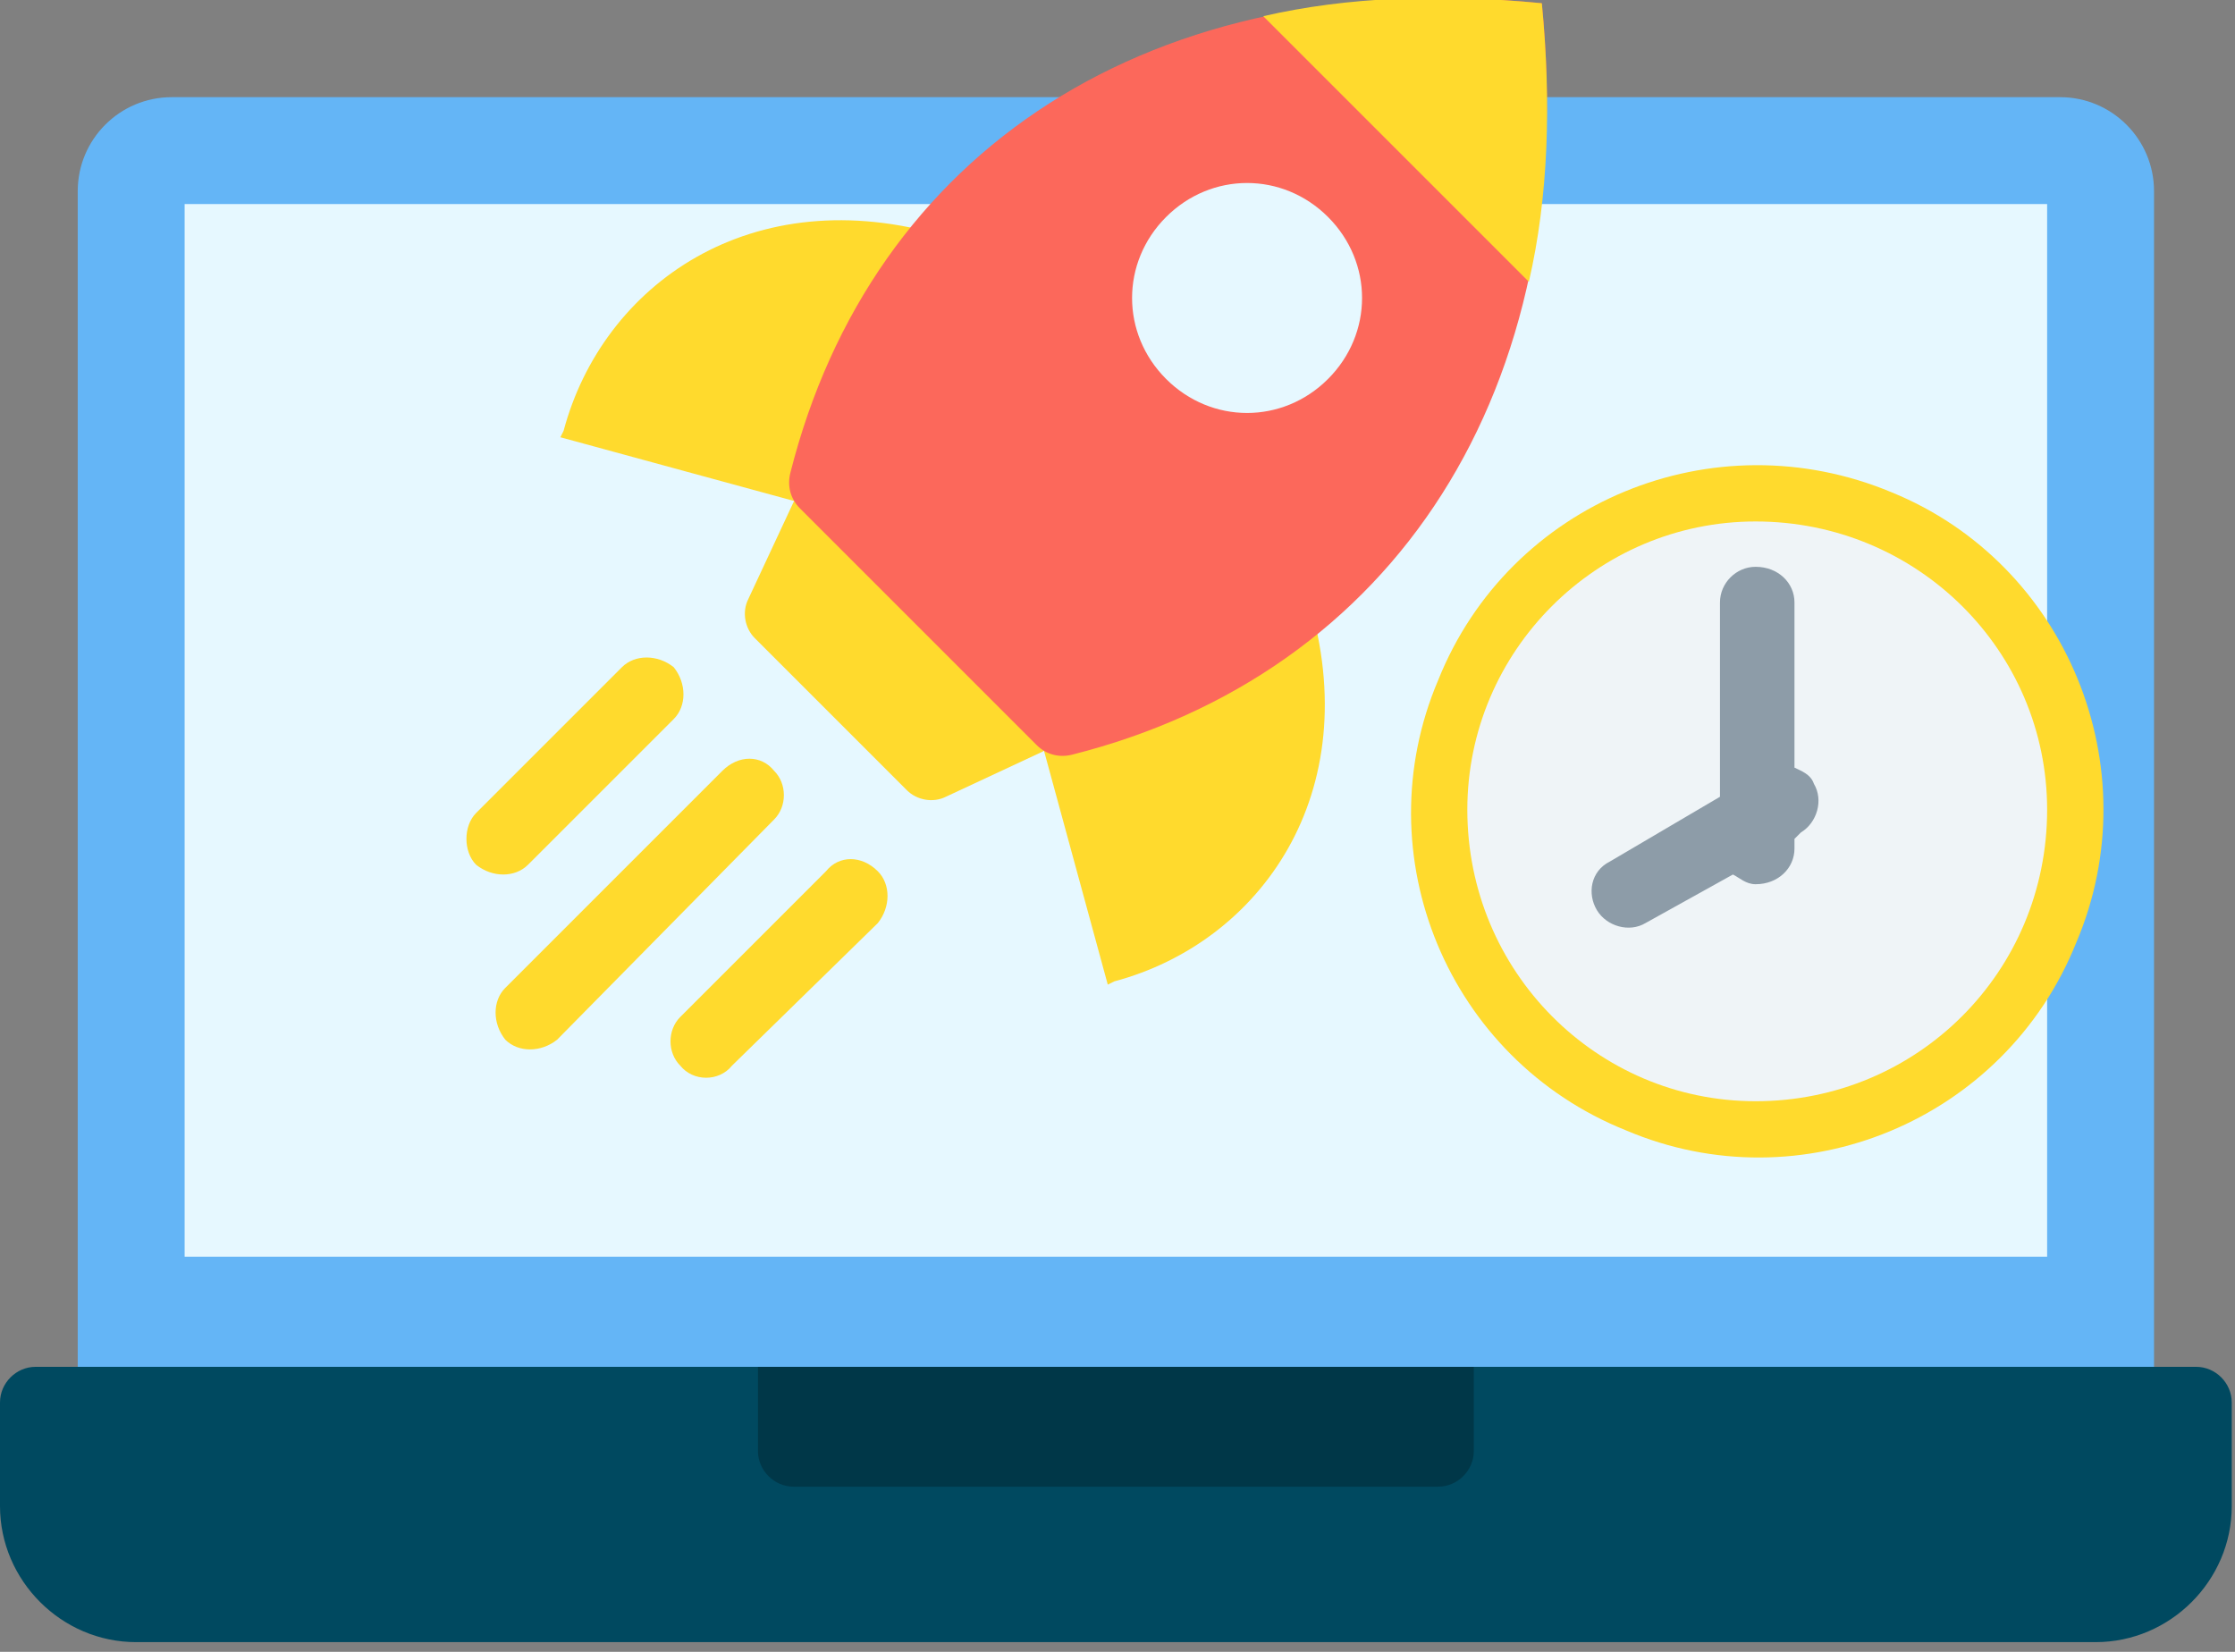
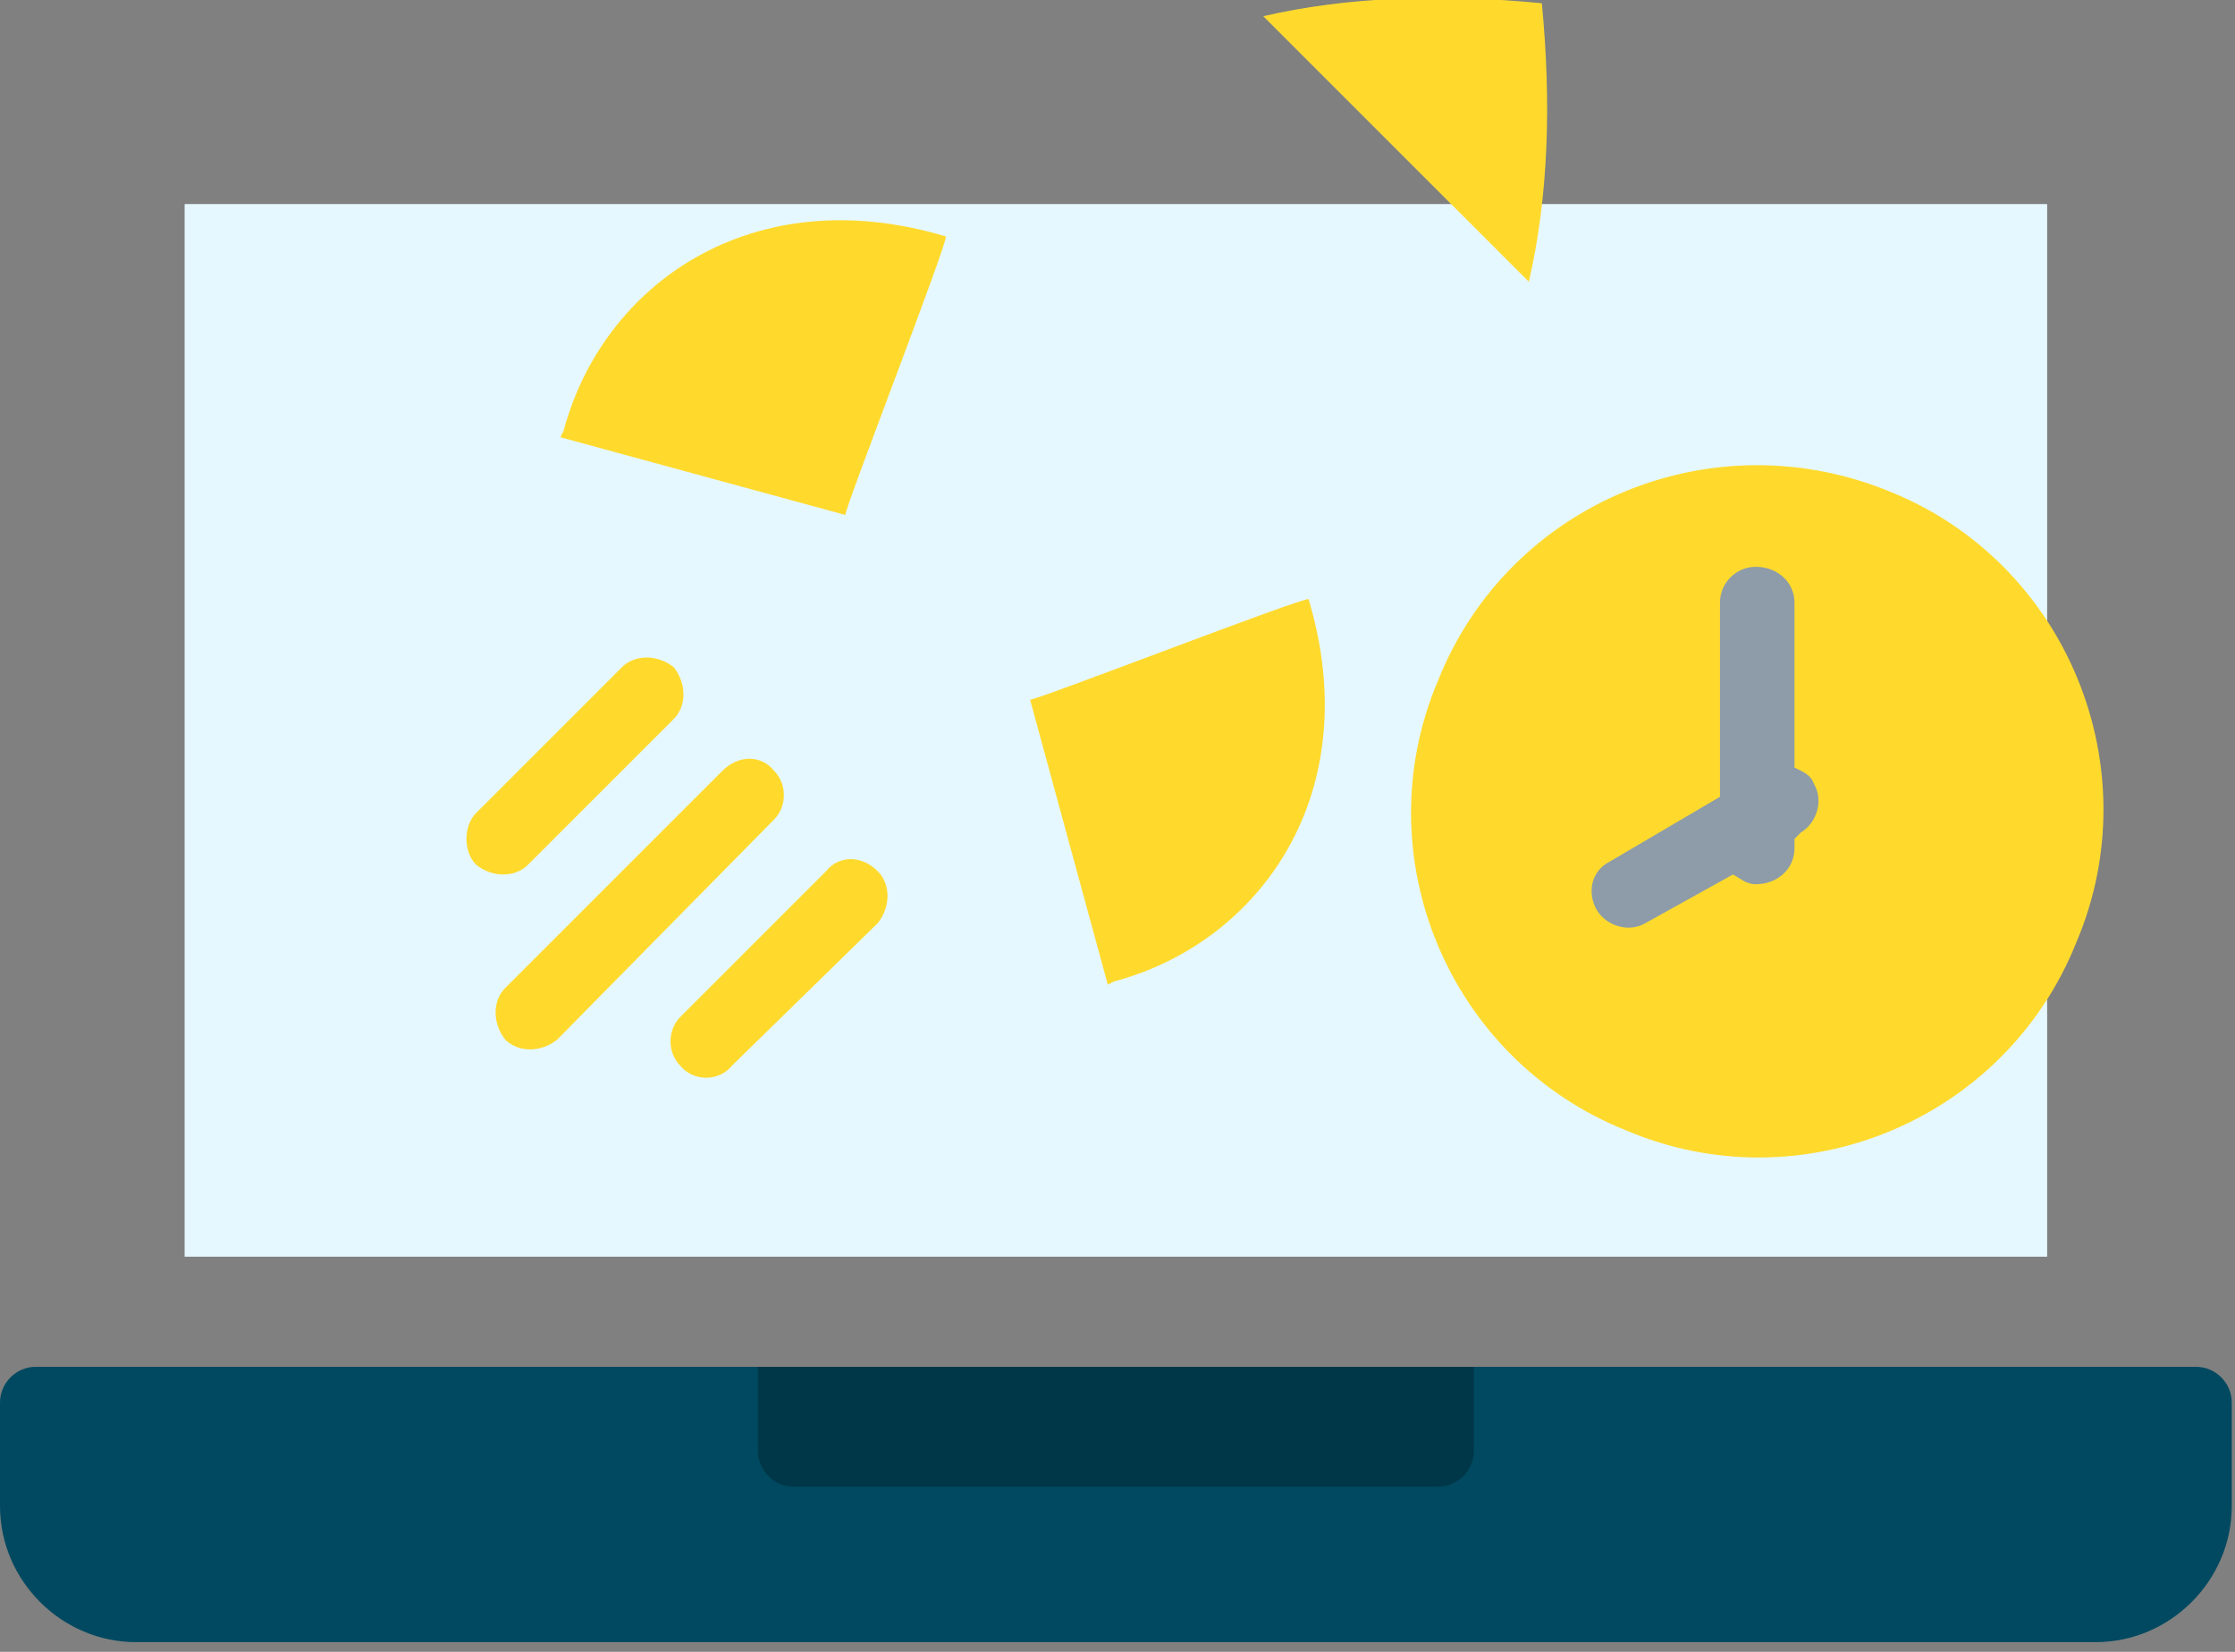
<svg xmlns="http://www.w3.org/2000/svg" version="1.2" viewBox="0 0 69 51" width="69" height="51">
  <rect x="0" y="0" width="69" height="51" fill="#808080" stroke="none" />
  <style>.a{fill:#64b5f6}.b{fill:#e6f8ff}.c{fill:#004960}.d{fill:#003748}.e{fill:#ffda2d}.f{fill:#eff4f7}.g{fill:#8d9ca8}.h{fill:#fc685b}</style>
-   <path fill-rule="evenodd" class="a" d="m66.5 47.7v-41.8c0-1.6-1.3-2.9-2.9-2.9h-58.3c-1.6 0-2.9 1.3-2.9 2.9v41.8z" />
  <path fill-rule="evenodd" class="b" d="m5.7 6.3h57.5v32.5h-57.5z" />
  <path fill-rule="evenodd" class="c" d="m1.1 42.2h66.7c0.6 0 1.1 0.5 1.1 1.1v3.2c0 2.3-1.9 4.2-4.2 4.2h-60.5c-2.3 0-4.2-1.9-4.2-4.2v-3.2c0-0.6 0.5-1.1 1.1-1.1z" />
  <path fill-rule="evenodd" class="d" d="m45.5 44.8v-2.6h-22.1v2.6c0 0.6 0.5 1.1 1.1 1.1h19.9c0.6 0 1.1-0.5 1.1-1.1z" />
  <path fill-rule="evenodd" class="e" d="m64.1 29.1c-2.2 5.5-8.5 8.1-13.9 5.8-5.5-2.2-8.1-8.5-5.8-13.9 2.2-5.5 8.5-8.1 14-5.8 5.4 2.2 8 8.5 5.7 13.9z" />
-   <path fill-rule="evenodd" class="f" d="m54.2 34c-4.9 0-8.9-4-8.9-9 0-4.9 4-8.9 8.9-8.9 5 0 9 4 9 8.9 0 5-4 9-9 9z" />
  <path fill-rule="evenodd" class="g" d="m55.4 26.2c0 0.6-0.5 1.1-1.2 1.1-0.3 0-0.5-0.2-0.7-0.3l-2.7 1.5c-0.5 0.3-1.2 0.1-1.5-0.4-0.3-0.5-0.2-1.2 0.4-1.5l3.4-2v-6c0-0.6 0.5-1.1 1.1-1.1 0.7 0 1.2 0.5 1.2 1.1v5.1c0.2 0.1 0.5 0.2 0.6 0.5 0.3 0.5 0.1 1.2-0.4 1.5l-0.2 0.2z" />
  <path fill-rule="evenodd" class="e" d="m31.8 21.6l2.4 8.8 0.2-0.1c4.5-1.2 7.8-5.8 6-11.8-0.1-0.1-8.6 3.2-8.6 3.1z" />
  <path fill-rule="evenodd" class="e" d="m26.1 15.9l-8.8-2.4 0.1-0.2c1.2-4.5 5.8-7.8 11.8-6 0.1 0.1-3.2 8.6-3.1 8.6z" />
-   <path fill-rule="evenodd" class="e" d="m28 12l7.7 7.7-3.5 3.5-3 1.4c-0.4 0.2-0.9 0.1-1.2-0.2l-4.7-4.7c-0.3-0.3-0.4-0.8-0.2-1.2l1.4-3z" />
-   <path fill-rule="evenodd" class="h" d="m24.4 14.6c2.5-9.9 11.1-15.7 23.2-14.5 1.2 12-4.6 20.7-14.5 23.2-0.4 0.1-0.8 0-1.1-0.3l-7.3-7.3c-0.3-0.3-0.4-0.7-0.3-1.1z" />
  <path fill-rule="evenodd" class="e" d="m39 0.5c2.6-0.6 5.5-0.7 8.6-0.4 0.3 3.1 0.2 6-0.4 8.6z" />
-   <path fill-rule="evenodd" class="b" d="m41 11.7c-1.4 1.4-3.6 1.4-5 0-1.4-1.4-1.4-3.6 0-5 1.4-1.4 3.6-1.4 5 0 1.4 1.4 1.4 3.6 0 5z" />
  <path fill-rule="evenodd" class="e" d="m21 31.4c-0.4 0.4-0.4 1.1 0 1.5 0.4 0.5 1.2 0.5 1.6 0l4.5-4.4c0.4-0.5 0.4-1.2 0-1.6-0.5-0.5-1.2-0.5-1.6 0zm-1.8-10.8l-4.5 4.5c-0.4 0.4-0.4 1.2 0 1.6 0.5 0.4 1.2 0.4 1.6 0l4.5-4.5c0.4-0.4 0.4-1.1 0-1.6-0.5-0.4-1.2-0.4-1.6 0zm3.1 3.2l-6.7 6.7c-0.4 0.4-0.4 1.1 0 1.6 0.4 0.4 1.1 0.4 1.6 0l6.7-6.8c0.4-0.4 0.4-1.1 0-1.5-0.4-0.5-1.1-0.5-1.6 0z" />
</svg>